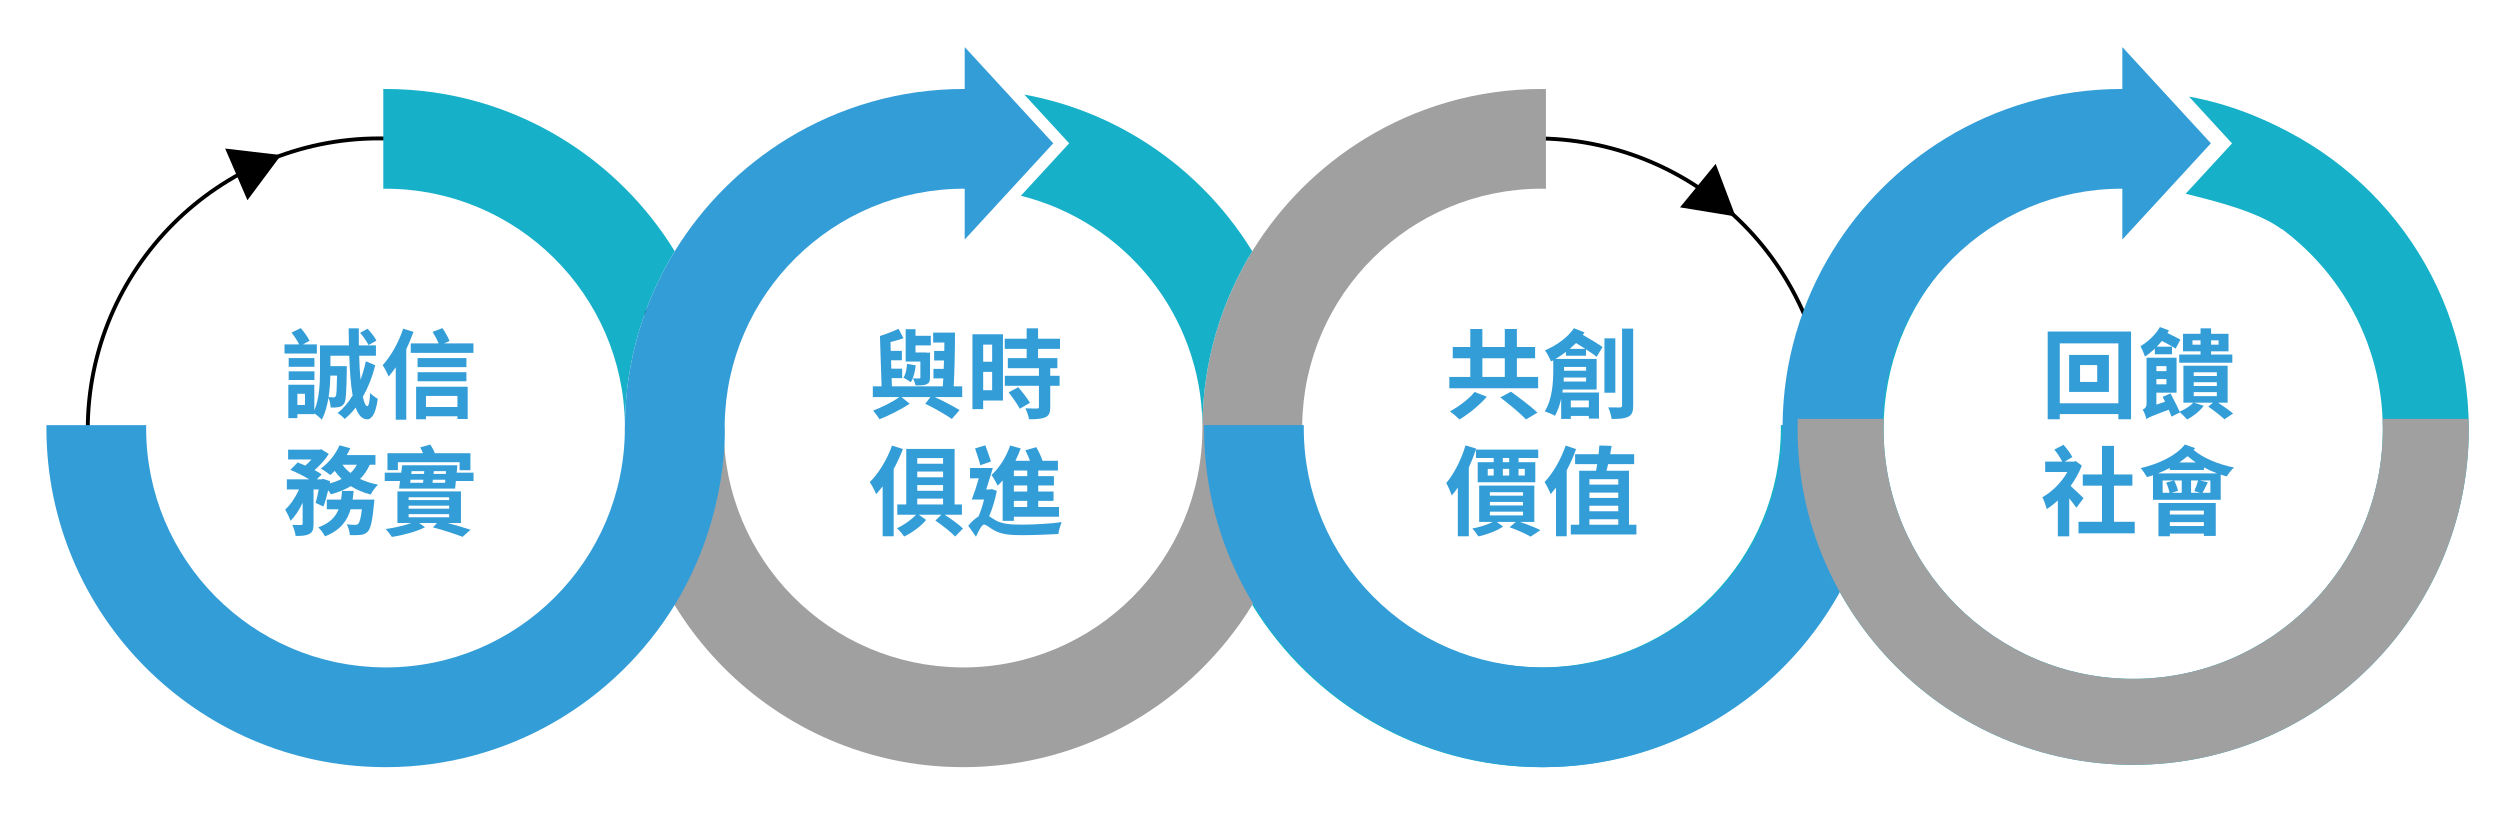
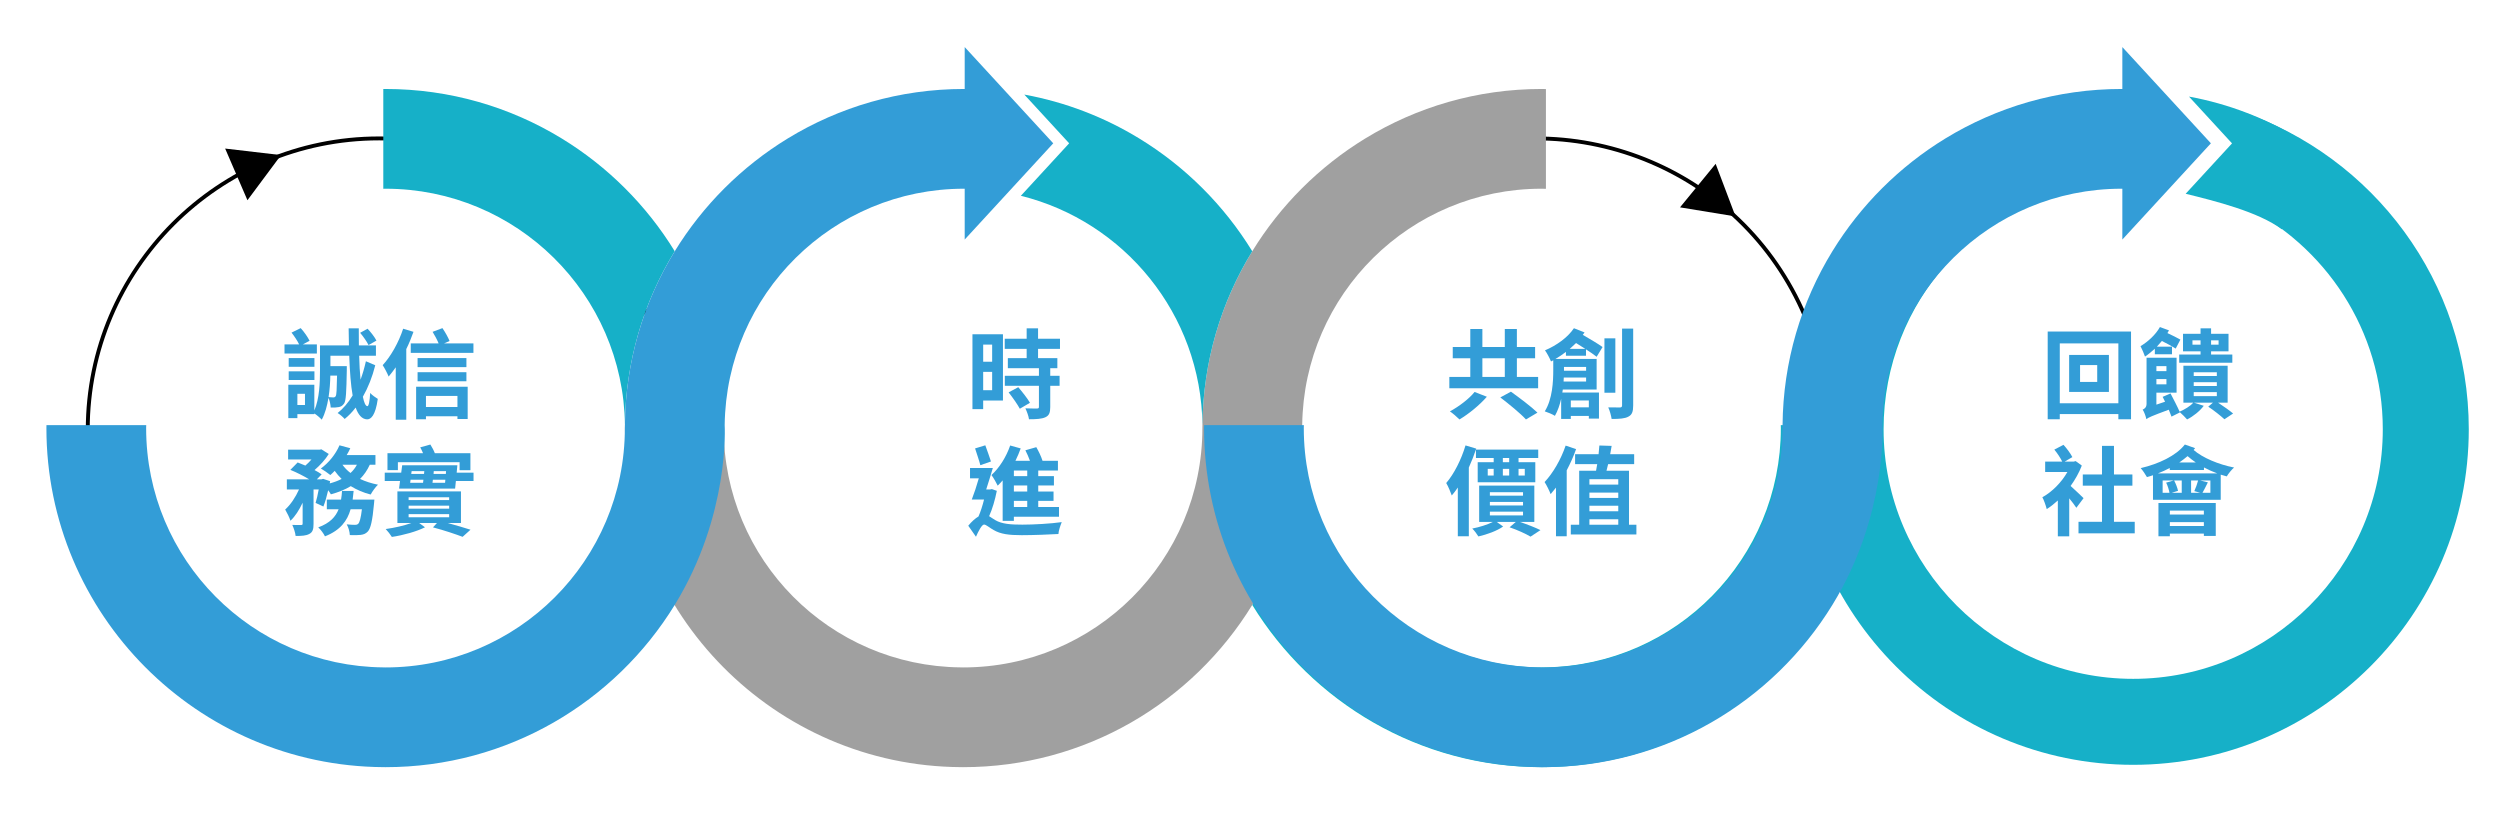
<svg xmlns="http://www.w3.org/2000/svg" xmlns:xlink="http://www.w3.org/1999/xlink" version="1.1" id="Layer_1" x="0px" y="0px" width="640.667px" height="208.667px" viewBox="0 0 640.667 208.667" style="enable-background:new 0 0 640.667 208.667;" xml:space="preserve">
  <g>
    <g>
      <path d="M21.988,110.136c0-41.446,33.72-75.166,75.167-75.166s75.167,33.72,75.167,75.166c0,41.447-33.72,75.165-75.167,75.165    S21.988,151.583,21.988,110.136z M171.322,110.136c0-40.896-33.271-74.166-74.167-74.166S22.988,69.24,22.988,110.136    s33.271,74.165,74.167,74.165S171.322,151.031,171.322,110.136z" />
    </g>
    <g>
      <polygon points="63.41,51.312 72.02,39.745 57.698,38.072   " />
    </g>
  </g>
  <g>
    <g>
      <path d="M359.253,43.372c36.813-19.042,82.255-4.585,101.298,32.229c19.042,36.814,4.585,82.258-32.229,101.3    c-36.813,19.041-82.256,4.582-101.298-32.231C307.981,107.855,322.439,62.414,359.253,43.372z M427.862,176.012    c36.324-18.789,50.59-63.627,31.8-99.951c-18.788-36.323-63.626-50.589-99.95-31.8c-36.323,18.789-50.588,63.626-31.8,99.949    C346.702,180.533,391.539,194.801,427.862,176.012z" />
    </g>
    <g>
      <polygon points="430.532,53.137 444.761,55.47 439.667,41.98   " />
    </g>
  </g>
  <path style="fill:#16B0C8;" d="M160.152,108.943c-0.408-33.525-27.737-60.581-61.36-60.581c-0.19,0-0.377,0.013-0.567,0.015V48.16  V22.814c0.189-0.002,0.378-0.011,0.567-0.011c16.528,0,31.993,4.64,45.161,12.683c11.789,7.2,21.736,17.129,28.959,28.901  C164.935,77.389,160.295,92.638,160.152,108.943L160.152,108.943z" />
  <path style="fill:#A0A0A0;" d="M246.225,196.594c-47.656-0.307-86.084-39.164-86.084-86.891c0-0.254,0.01-0.506,0.012-0.76h25.318  c-0.003,0.254-0.02,0.506-0.02,0.76c0,33.688,27.158,61.02,60.773,61.326c0.19,0.002,0.377,0.014,0.567,0.014  c33.878,0,61.341-27.462,61.341-61.34c0-0.254,0.012-0.506,0.014-0.76c0.142-16.306,4.788-31.555,12.766-44.556  c7.224-11.772,17.172-21.701,28.959-28.901c13.17-8.043,28.633-12.683,45.162-12.683c0.379,0,0.756,0.016,1.135,0.021v25.325v0.241  c-0.379-0.006-0.754-0.028-1.135-0.028c-33.623,0-60.914,27.056-61.322,60.581h-0.032c0.002,0.254,0.013,0.506,0.013,0.76  c0,16.594-4.677,32.113-12.779,45.316c-15.293,24.922-42.796,41.582-74.12,41.582C246.603,196.602,246.414,196.596,246.225,196.594z  " />
  <path style="fill:#16B0C8;" d="M320.912,155.02c8.103-13.203,12.779-28.723,12.779-45.316c0,33.878,27.465,61.34,61.342,61.34  c0.381,0,0.756-0.021,1.135-0.027c33.352-0.609,60.205-27.815,60.205-61.313c0-0.254-0.016-0.506-0.018-0.76h25.564  c0.002,0.254,0.012,0.506,0.012,0.76c0,47.537-38.369,86.273-85.764,86.885c-0.379,0.004-0.756,0.014-1.137,0.014  C363.709,196.602,336.206,179.941,320.912,155.02z" />
  <path style="fill:#339DD7;" d="M98.225,196.594c-47.656-0.307-86.332-39.164-86.332-86.891c0-0.254,0.011-0.506,0.013-0.76h25.565  c-0.003,0.254-0.02,0.506-0.02,0.76c0,33.688,27.158,61.02,60.773,61.326c0.19,0.002,0.377,0.014,0.567,0.014  c33.878,0,61.341-27.462,61.341-61.34c0-0.254,0.012-0.506,0.014-0.76c0.142-16.306,4.788-31.555,12.766-44.556  c7.224-11.772,17.172-21.701,28.959-28.901c13.17-8.043,28.633-12.683,45.162-12.683c0.379,0,0.756,0.016,1.135,0.021v25.325v0.241  c-0.379-0.006-0.754-0.028-1.135-0.028c-33.623,0-60.914,27.056-61.322,60.581c0,0,1.41,22.922-12.799,46.076  c-15.293,24.922-42.796,41.582-74.12,41.582C98.603,196.602,98.414,196.596,98.225,196.594z" />
  <path style="fill:#16B0C8;" d="M291.953,35.486c-8.896-5.434-18.844-9.307-29.456-11.252l11.492,12.49l-12.376,13.45  c26.476,6.572,46.187,30.341,46.533,58.769l0,0c0.142-16.306,4.788-31.555,12.766-44.556  C313.689,52.615,303.742,42.687,291.953,35.486z" />
  <path style="fill:#16B0C8;" d="M584.75,58.751c4.596-4.619,7.541-6.458,13.829-4.127c1.346,0.499,2.707,0.859,4.091,1.144  c1.224,0.089,2.447,0.135,3.673,0.165c1.246-0.852,2.575-1.546,3.972-2.049c-5.94-7.221-13.063-13.436-21.077-18.33  c-8.541-5.217-18.09-8.935-28.275-10.802l11.031,11.99l-11.881,12.911C567.707,51.538,578.641,54.237,584.75,58.751z" />
  <polygon style="fill:#339DD7;" points="247.219,12.061 269.912,36.725 247.219,61.389 " />
  <g>
    <g>
      <path style="fill:#339DD7;" d="M81.204,90.606h-8.293v-2.348h3.747c-0.449-0.949-1.249-2.123-1.948-3.022l2.348-1.149    c0.899,0.975,1.823,2.323,2.273,3.247l-1.724,0.925h3.597V90.606z M96.166,93.604c-0.749,2.998-1.848,5.745-3.172,8.068    c0.299,1.499,0.674,2.373,1.149,2.423c0.35,0,0.6-1.249,0.724-3.396c0.425,0.524,1.524,1.273,1.948,1.523    c-0.599,4.321-1.798,5.271-2.748,5.245c-1.299-0.05-2.248-1.124-2.922-3.022c-0.874,1.149-1.823,2.123-2.823,2.923    c-0.35-0.425-1.174-1.149-1.798-1.523c1.424-1.124,2.723-2.648,3.847-4.496c-0.475-2.648-0.724-6.12-0.874-10.191h-4.821v2.673    h4.196v1.023c-0.1,5.546-0.2,7.894-0.7,8.568c-0.424,0.574-0.749,0.774-1.349,0.898c-0.5,0.101-1.249,0.15-2.073,0.125    c-0.05-0.799-0.25-1.773-0.575-2.497c-0.35,2.048-0.849,4.021-1.723,5.595c-0.375-0.425-1.274-1.199-1.898-1.599v0.175h-4.346    v1.024h-2.323V98.6h6.669v6.595c1.324-3.072,1.449-7.219,1.449-10.217v-6.47h7.418c-0.025-1.398-0.05-2.847-0.075-4.371h2.598    c0,1.499,0,2.948,0.025,4.371h4.372v2.648h-4.296c0.05,2.248,0.175,4.321,0.35,6.145c0.549-1.474,0.999-3.048,1.374-4.721    L96.166,93.604z M80.579,94.004h-6.594v-2.248h6.594V94.004z M73.985,95.152h6.594v2.224h-6.594V95.152z M78.156,100.923h-1.948    v2.872h1.948V100.923z M84.65,96.252c-0.025,1.673-0.15,3.622-0.449,5.52c0.549,0.051,0.974,0.075,1.224,0.075    c0.25,0,0.45-0.075,0.6-0.324c0.225-0.35,0.275-1.624,0.35-5.271H84.65z M94.442,88.434c-0.4-0.85-1.349-2.198-2.148-3.147    l1.898-1.049c0.875,0.924,1.849,2.173,2.273,3.047L94.442,88.434z" />
      <path style="fill:#339DD7;" d="M105.962,85.036c-0.524,1.474-1.124,2.973-1.848,4.421v18.11h-2.698V94.129    c-0.6,0.849-1.224,1.673-1.823,2.373c-0.25-0.675-1.049-2.224-1.524-2.923c2.098-2.273,4.097-5.82,5.246-9.342L105.962,85.036z     M121.325,88.009v2.423h-16.062v-2.423h7.144c-0.375-0.924-1-2.073-1.549-2.973l2.523-0.949c0.699,1.024,1.474,2.398,1.823,3.297    l-1.424,0.625H121.325z M106.637,99.1h13.213v8.268h-2.623v-0.699h-8.068v0.774h-2.522V99.1z M119.526,94.078h-12.514v-2.322    h12.514V94.078z M107.012,95.377h12.514V97.7h-12.514V95.377z M109.16,101.473v2.822h8.068v-2.822H109.16z" />
      <path style="fill:#339DD7;" d="M94.767,119.088c-0.649,1.424-1.474,2.623-2.498,3.647c1.374,0.649,2.922,1.148,4.596,1.474    c-0.649,0.6-1.474,1.773-1.874,2.522c-1.898-0.475-3.597-1.224-5.096-2.147c-1.474,0.898-3.197,1.573-5.096,2.098    c-0.15-0.274-0.399-0.649-0.699-1.049c-0.35,1.549-0.774,3.047-1.224,4.171l-1.998-0.924c0.275-0.924,0.574-2.173,0.799-3.447    h-1.324v8.793c0,1.349-0.2,2.147-1.074,2.598c-0.849,0.475-1.974,0.524-3.522,0.524c-0.075-0.824-0.475-2.023-0.85-2.822    c0.924,0.024,1.924,0.024,2.249,0.024c0.299-0.024,0.399-0.075,0.399-0.374v-5.346c-0.874,1.849-1.923,3.521-3.123,4.621    c-0.25-0.85-0.899-2.073-1.349-2.873c1.374-1.224,2.673-3.172,3.547-5.146H73.51v-2.598h5.72c-1.398-0.85-3.272-1.799-4.821-2.423    l1.874-1.898c0.6,0.225,1.299,0.5,1.973,0.8c0.55-0.475,1.099-1.024,1.574-1.574h-5.995v-2.498h8.068l0.45-0.1l1.898,1.199    c-0.849,1.398-2.248,2.922-3.647,4.121c0.725,0.375,1.349,0.75,1.823,1.1l-1.224,1.273h1.199l0.4-0.125l1.798,0.6l-0.1,0.574    c1.099-0.3,2.148-0.674,3.048-1.148c-0.65-0.625-1.249-1.324-1.774-2.073c-0.375,0.399-0.749,0.749-1.124,1.074    c-0.574-0.475-1.723-1.274-2.423-1.674c1.948-1.398,3.797-3.646,4.771-5.945l2.772,0.75c-0.274,0.6-0.574,1.174-0.924,1.748h7.369    v2.473H94.767z M95.941,128.03c0,0-0.05,0.774-0.1,1.124c-0.399,4.321-0.849,6.245-1.573,7.044    c-0.55,0.575-1.074,0.774-1.824,0.875c-0.625,0.074-1.648,0.1-2.797,0.05c-0.025-0.824-0.35-1.998-0.799-2.748    c0.899,0.1,1.749,0.125,2.148,0.125c0.35,0,0.55-0.05,0.799-0.274c0.35-0.325,0.674-1.399,0.949-3.722h-2.897    c-0.849,2.972-2.623,5.395-6.569,6.943c-0.325-0.699-1.099-1.748-1.724-2.298c2.998-1.099,4.446-2.697,5.221-4.646h-3.022v-2.474    h3.647c0.125-0.724,0.2-1.448,0.25-2.223h2.973c-0.075,0.749-0.15,1.499-0.25,2.223H95.941z M87.748,119.088    c0.549,0.774,1.249,1.499,2.073,2.124c0.674-0.6,1.224-1.324,1.648-2.124H87.748z" />
      <path style="fill:#339DD7;" d="M121.35,121.137v2.123h-4.521l-0.2,1.948h-14.363l0.25-1.948h-3.922v-2.123h4.222l0.25-1.898    h14.138l-0.175,1.898H121.35z M114.705,134.025c2.198,0.6,4.396,1.249,5.87,1.724l-2.023,1.823    c-1.798-0.674-4.721-1.674-7.593-2.423l1.024-1.124h-4.571l1.499,1.1c-2.098,1.073-5.595,2.048-8.493,2.473    c-0.35-0.575-1.049-1.474-1.574-2.023c2.198-0.3,4.771-0.874,6.569-1.549h-3.572v-8.093h16.286v8.093H114.705z M101.966,120.487    h-2.672v-4.347h9.117c-0.2-0.524-0.475-1.049-0.725-1.499l2.598-0.724c0.425,0.674,0.875,1.498,1.149,2.223h9.117v4.347h-2.773    v-2.049h-15.812V120.487z M104.714,128.155h10.391v-0.725h-10.391V128.155z M104.714,130.354h10.391v-0.774h-10.391V130.354z     M104.714,132.552h10.391v-0.8h-10.391V132.552z M105.113,123.734h3.297l0.1-0.8h-3.297L105.113,123.734z M105.488,120.737    l-0.1,0.724h3.272l0.075-0.724H105.488z M114.056,123.734l0.075-0.8h-3.197l-0.1,0.8H114.056z M114.306,120.737h-3.147    l-0.05,0.724h3.147L114.306,120.737z" />
    </g>
  </g>
  <g>
    <g>
-       <path style="fill:#339DD7;" d="M246.58,101.747h-7.044c2.348,1.099,4.846,2.397,6.37,3.347l-1.974,2.273    c-1.599-1.099-4.346-2.697-6.819-3.896l1.324-1.724h-7.418l2.098,1.724c-2.148,1.424-5.271,2.997-7.718,3.972    c-0.375-0.625-1.099-1.599-1.649-2.224c2.198-0.824,5.071-2.248,6.744-3.472h-6.819v-2.748h2.248l-0.425-12.889    c1.574-0.5,3.497-1.249,4.771-1.849l1.274,2.423c-1.049,0.375-2.223,0.675-3.347,0.975l0.075,2.248h2.848v2.423h-2.772    l0.075,2.148h2.773v2.423h-2.698l0.075,2.098h13.039c0.05-0.649,0.075-1.299,0.125-2.023h-2.523v-2.447h2.623    c0.025-0.699,0.05-1.424,0.075-2.148h-2.523v-2.448h2.598c0-0.724,0-1.423,0.025-2.147h-2.873v-2.548h5.595    c0,4.446-0.125,10.017-0.325,13.763h2.173V101.747z M234.665,93.629c-0.175,1.624-0.574,3.272-1.273,4.321    c-0.375-0.324-1.349-0.899-1.874-1.174c0.625-0.925,0.824-2.198,0.924-3.522L234.665,93.629z M235.864,92.654h-3.772v-8.292h2.523    v1.698h3.922v2.448h-3.922v1.823h2.772v0.05h0.949v6.319c0,1.024-0.2,1.449-0.874,1.773c-0.649,0.3-1.624,0.3-2.848,0.3    c-0.1-0.574-0.399-1.299-0.649-1.823c0.649,0.05,1.374,0.05,1.599,0.024c0.225,0,0.3-0.05,0.3-0.274V92.654z" />
      <path style="fill:#339DD7;" d="M257.026,102.646h-5.071v2.198h-2.748V85.661h7.818V102.646z M251.956,88.309v4.396h2.298v-4.396    H251.956z M254.254,99.998v-4.695h-2.298v4.695H254.254z M266.019,89.407v2.373h4.946v2.573h-1.823v1.948h2.398v2.572h-2.398    v5.445c0,1.424-0.275,2.174-1.274,2.623c-0.949,0.425-2.323,0.5-4.171,0.5c-0.1-0.824-0.55-1.999-0.924-2.798    c1.199,0.05,2.573,0.05,2.947,0.05c0.4,0,0.525-0.1,0.525-0.449v-5.371h-8.743v-2.572h8.743v-1.948h-7.968V91.78h4.821v-2.373    h-5.62V86.81h5.62v-2.673h2.922v2.673h5.62v2.598H266.019z M260.948,99.225c1.024,1.198,2.373,2.897,2.997,3.996l-2.598,1.523    c-0.574-1.074-1.848-2.897-2.873-4.196L260.948,99.225z" />
-       <path style="fill:#339DD7;" d="M231.393,115.066c-0.649,1.699-1.474,3.473-2.373,5.146v17.211h-2.823v-12.789    c-0.549,0.724-1.124,1.398-1.673,1.998c-0.275-0.725-1.099-2.348-1.624-3.072c2.248-2.248,4.446-5.795,5.695-9.367    L231.393,115.066z M242.084,131.902c1.624,1.074,3.672,2.498,4.696,3.547l-2.023,2.048c-1.024-1.148-3.322-2.897-5.046-4.096    l1.549-1.499h-5.795l1.874,1.349c-1.474,1.749-3.647,3.272-5.645,4.246c-0.4-0.624-1.199-1.573-1.824-2.123    c1.774-0.824,3.672-2.173,4.896-3.472h-4.821v-2.623h2.298v-14.237h12.39v14.237h1.874v2.623H242.084z M235.065,117.39v1.449    h6.619v-1.449H235.065z M241.684,120.837h-6.619v1.474h6.619V120.837z M235.065,124.309v1.474h6.619v-1.474H235.065z     M235.065,129.279h6.619v-1.498h-6.619V129.279z" />
      <path style="fill:#339DD7;" d="M255.453,125.782c-0.45,2.273-1.124,4.621-1.973,6.495c0.399,0.249,0.874,0.599,1.549,0.999    c1.698,1.023,4.046,1.174,6.969,1.174c2.873,0,7.344-0.25,10.091-0.649c-0.325,0.799-0.824,2.248-0.849,3.047    c-2.073,0.125-6.47,0.3-9.392,0.3c-3.322,0-5.42-0.274-7.219-1.323c-1.049-0.575-1.923-1.399-2.448-1.399    c-0.575,0-1.449,1.699-2.073,3.123l-1.974-2.823c0.85-1.049,1.774-1.873,2.623-2.373c0.549-1.249,1.049-2.822,1.424-4.346h-3.147    c0.575-1.474,1.249-3.473,1.798-5.421h-2.248v-2.647h5.845c-0.524,1.749-1.124,3.747-1.699,5.495h0.999l0.45-0.1L255.453,125.782z     M251.231,119.213c-0.275-1.124-0.924-2.947-1.349-4.296l2.623-0.8c0.475,1.35,1.099,3.022,1.449,4.146L251.231,119.213z     M256.952,123.109c-0.425,0.5-0.85,0.925-1.274,1.35c-0.275-0.6-1.099-2.073-1.599-2.723c1.998-1.799,3.796-4.646,4.796-7.569    l2.697,0.75c-0.375,1.074-0.849,2.123-1.349,3.172h3.722c-0.325-0.899-0.749-1.873-1.174-2.697l2.798-0.8    c0.624,1.074,1.273,2.448,1.599,3.497h3.946v2.498h-5.045v1.424h4.021v2.398h-4.021v1.548h3.921v2.398h-3.921v1.573h5.32v2.498    h-11.565v1.049h-2.873V123.109z M263.246,120.587h-3.422v1.424h3.422V120.587z M263.246,124.409h-3.422v1.548h3.422V124.409z     M263.246,128.355h-3.422v1.573h3.422V128.355z" />
    </g>
  </g>
  <g>
    <g>
      <path style="fill:#339DD7;" d="M394.172,96.602v2.897h-22.756v-2.897h5.371v-4.796h-4.496v-2.873h4.496v-4.621h3.097v4.621h5.745    v-4.621h3.097v4.621h4.671v2.873h-4.671v4.796H394.172z M381.033,101.672c-1.873,2.148-4.621,4.396-7.019,5.82    c-0.649-0.649-1.749-1.599-2.448-2.073c2.348-1.249,4.996-3.297,6.32-4.971L381.033,101.672z M379.884,96.602h5.745v-4.796h-5.745    V96.602z M387.203,100.373c2.123,1.523,5.221,3.847,6.794,5.37l-2.947,1.749c-1.374-1.523-4.346-3.946-6.569-5.646    L387.203,100.373z" />
      <path style="fill:#339DD7;" d="M401.296,91.156v-0.975c-0.875,0.649-1.749,1.274-2.673,1.799h10.541v7.843h-8.667    c-0.05,0.25-0.075,0.525-0.125,0.774h9.392v6.67h-2.598v-0.675h-4.621v0.774h-2.473v-5.171c-0.35,1.574-0.874,3.098-1.599,4.371    c-0.574-0.374-1.874-0.924-2.598-1.148c1.973-3.173,2.173-7.644,2.173-10.566V92.33l-0.574,0.3    c-0.275-0.699-1.049-2.198-1.549-2.848c2.897-1.224,5.82-3.272,7.419-5.67l2.723,1.074c-0.15,0.225-0.3,0.424-0.45,0.624    c1.848,1.074,3.921,2.298,5.071,3.122l-1.524,2.498c-0.674-0.55-1.648-1.199-2.723-1.898v1.624H401.296z M406.466,97.775v-1.024    h-5.72c0,0.325-0.025,0.675-0.05,1.024H406.466z M400.796,94.028v0.824v0.15h5.67v-0.975H400.796z M406.267,89.407    c-0.799-0.499-1.624-1.023-2.373-1.498c-0.524,0.499-1.074,1.023-1.624,1.498H406.267z M402.545,102.621v1.773h4.621v-1.773    H402.545z M413.96,100.647h-2.797V86.71h2.797V100.647z M418.531,84.212v19.684c0,1.599-0.3,2.397-1.224,2.872    c-0.874,0.5-2.298,0.6-4.296,0.6c-0.125-0.824-0.475-2.148-0.874-2.973c1.274,0.025,2.573,0.025,2.972,0.025    c0.4,0,0.575-0.125,0.575-0.55V84.212H418.531z" />
      <path style="fill:#339DD7;" d="M378.31,114.967c-0.524,1.599-1.174,3.247-1.898,4.846v17.61h-2.822v-12.489    c-0.5,0.749-1.024,1.448-1.549,2.048c-0.225-0.699-0.949-2.423-1.424-3.197c1.999-2.323,3.847-5.97,4.946-9.642L378.31,114.967z     M389.5,133.751c1.923,0.649,4.021,1.474,5.271,2.098l-2.548,1.674c-1.199-0.725-3.322-1.698-5.37-2.397l1.599-1.374h-4.896    l1.648,1.174c-1.624,1.148-4.146,2.048-6.344,2.548c-0.35-0.6-1.024-1.499-1.574-2.023c1.848-0.35,3.896-0.999,5.295-1.698h-3.522    v-9.317h14.138v9.317H389.5z M389.151,117.364v1.074h4.296v5.146h-14.762v-5.146h4.096v-1.074h-4.546v-2.147h15.961v2.147H389.151    z M381.258,121.861h1.523v-1.699h-1.523V121.861z M381.807,127.031h8.493v-0.899h-8.493V127.031z M381.807,129.529h8.493v-0.899    h-8.493V129.529z M381.807,132.077h8.493v-0.949h-8.493V132.077z M386.753,117.364h-1.624v1.074h1.624V117.364z M385.129,121.861    h1.624v-1.699h-1.624V121.861z M389.151,120.162v1.699h1.599v-1.699H389.151z" />
      <path style="fill:#339DD7;" d="M403.894,115.092c-0.625,1.823-1.474,3.672-2.398,5.445v16.886h-2.748v-12.465    c-0.45,0.575-0.924,1.149-1.374,1.674c-0.25-0.725-1.049-2.348-1.548-3.098c2.148-2.272,4.196-5.795,5.395-9.342L403.894,115.092z     M419.355,134.476v2.497h-16.811v-2.497h2.148v-13.839h4.321c0.1-0.524,0.2-1.099,0.3-1.698h-5.67v-2.548h6.02    c0.075-0.8,0.15-1.523,0.2-2.224l3.147,0.101c-0.1,0.699-0.25,1.398-0.375,2.123h6.145v2.548h-6.669    c-0.149,0.624-0.274,1.174-0.424,1.698h5.77v13.839H419.355z M407.315,122.811v1.373h7.394v-1.373H407.315z M414.709,126.232    h-7.394v1.374h7.394V126.232z M407.315,129.604v1.424h7.394v-1.424H407.315z M407.315,134.476h7.394v-1.399h-7.394V134.476z" />
    </g>
  </g>
  <g>
    <g>
      <path style="fill:#339DD7;" d="M546.113,84.961v22.481h-3.246v-1.324h-15.013v1.324h-3.098V84.961H546.113z M542.867,103.346    V88.009h-15.013v15.337H542.867z M540.443,90.956v9.492h-10.191v-9.492H540.443z M537.446,93.554h-4.396v4.321h4.396V93.554z" />
      <path style="fill:#339DD7;" d="M552.213,89.357c-0.824,0.749-1.648,1.449-2.522,2.023c-0.176-0.574-0.8-2.023-1.149-2.673    c1.898-1.124,3.896-2.947,4.971-4.896l2.323,0.849c-0.125,0.25-0.275,0.45-0.4,0.7c1.174,0.549,2.573,1.224,3.322,1.673    l-1.199,2.299c-0.799-0.525-2.272-1.324-3.547-1.949c-0.398,0.475-0.824,0.975-1.273,1.449h3.871v1.948h-4.396V89.357z     M568.424,103.195c1.424,0.949,2.948,1.999,3.847,2.773l-2.223,1.474c-0.949-0.875-2.697-2.273-4.146-3.223l1.199-1.024h-4.846    l2.497,0.8c-1.024,1.374-2.723,2.723-4.271,3.497c-0.426-0.5-1.324-1.399-1.898-1.898l0.049,0.1l-2.147,1.074    c-0.175-0.499-0.425-1.099-0.7-1.773c-4.445,1.648-5.22,1.998-5.744,2.423c-0.125-0.674-0.55-1.873-0.949-2.448    c0.475-0.199,0.999-0.574,0.999-1.498v-11.79h7.693v8.942h-5.171v3.072l2.223-0.749c-0.199-0.45-0.424-0.85-0.624-1.249    l2.023-0.874c0.774,1.498,1.798,3.446,2.323,4.671c1.324-0.575,2.697-1.374,3.496-2.299h-2.521v-9.467h11.34v9.467H568.424z     M552.613,93.829v1.273h2.572v-1.273H552.613z M555.185,98.5v-1.349h-2.572V98.5H555.185z M563.928,90.032h-4.496v-4.496h4.496    v-1.399h2.698v1.399h4.471v4.496h-4.471v0.824h5.445v2.098h-13.613v-2.098h5.47V90.032z M563.928,88.333v-1.124h-2.073v1.124    H563.928z M562.179,96.352h5.92v-0.949h-5.92V96.352z M562.179,98.925h5.92V97.95h-5.92V98.925z M562.179,101.522h5.92v-1.024    h-5.92V101.522z M566.626,87.209v1.124h1.923v-1.124H566.626z" />
      <path style="fill:#339DD7;" d="M532.1,130.129c-0.424-0.649-1.124-1.574-1.823-2.423v9.741h-2.922v-9.191    c-0.949,0.849-1.874,1.623-2.848,2.197c-0.2-0.824-0.774-2.473-1.124-3.022c2.498-1.373,4.921-3.821,6.419-6.469h-5.695v-2.673    h4.372c-0.45-0.925-1.249-2.148-2.023-3.072l2.348-1.225c0.874,0.949,1.823,2.248,2.273,3.147l-1.973,1.149h2.323l0.5-0.125    l1.574,1.149c-0.699,1.823-1.724,3.621-2.873,5.22c1.024,0.899,2.823,2.648,3.322,3.123L532.1,130.129z M547.062,133.726v2.947    H532.65v-2.947h6.02v-9.267h-4.92v-2.873h4.92v-7.318h3.072v7.318h4.721v2.873h-4.721v9.267H547.062z" />
      <path style="fill:#339DD7;" d="M562.529,114.842c-0.124,0.15-0.249,0.325-0.374,0.475c2.298,1.998,6.395,3.722,10.366,4.496    c-0.625,0.524-1.474,1.574-1.873,2.273c-0.5-0.125-1.024-0.3-1.549-0.45v6.445h-17.36v-6.295c-0.524,0.175-1.05,0.35-1.549,0.475    c-0.3-0.55-1.099-1.749-1.599-2.298c4.596-1.074,9.043-3.147,11.315-6.045L562.529,114.842z M568.2,121.312    c-1.174-0.425-2.298-0.949-3.397-1.523v0.649h-8.768v-0.5c-0.974,0.5-1.973,0.975-3.021,1.374H568.2z M553.138,128.905h14.688    v8.442h-3.049v-0.6h-8.717v0.675h-2.922V128.905z M555.96,126.282c-0.125-0.774-0.45-1.799-0.85-2.598l1.924-0.55h-2.823v3.147    H555.96z M556.06,130.854v0.999h8.717v-0.999H556.06z M564.777,134.8v-0.999h-8.717v0.999H564.777z M559.107,123.135h-1.947    c0.449,0.85,0.849,1.924,0.998,2.647l-1.598,0.5h2.547V123.135z M562.705,118.514c-0.75-0.524-1.475-1.074-2.099-1.624    c-0.649,0.55-1.374,1.1-2.123,1.624H562.705z M561.505,123.135v3.147h2.323l-1.499-0.425c0.35-0.749,0.75-1.898,0.975-2.723    H561.505z M566.451,123.135h-2.598l1.949,0.475c-0.5,0.999-0.975,1.974-1.375,2.673h2.023V123.135z" />
    </g>
  </g>
  <path style="fill:#16B0C8;" d="M574.148,28.528c0.155,0.945,0.258,1.906,0.258,2.889c0.29,4.605,0.976,9.168,1.5,13.75  c0.27,2.356-0.352,4.911-1.438,7.26c21.378,10.362,36.164,32.266,36.164,57.574c0,35.27-28.694,63.965-63.964,63.965  c-35.271,0-63.965-28.695-63.965-63.965c0-32.82,24.854-59.917,56.726-63.524c-0.06-0.431-0.116-0.865-0.167-1.31  c-0.417-3.652-0.93-7.293-1.271-10.951c-0.146-0.915-0.229-1.848-0.229-2.799c-0.157-2.486,0.313-4.871,1.252-7.052  c-43.847,3.89-78.347,40.796-78.347,85.636c0,47.421,38.579,86,86.001,86c47.421,0,86-38.579,86-86  C632.667,72.188,608.128,40.022,574.148,28.528z" />
  <path style="fill:#339DD7;" d="M394.891,196.594c-47.656-0.307-86.332-39.164-86.332-86.891c0-0.254,0.011-0.506,0.013-0.76h25.565  c-0.003,0.254-0.02,0.506-0.02,0.76c0,33.688,27.158,61.02,60.773,61.326c0.19,0.002,0.377,0.014,0.567,0.014  c33.878,0,61.341-27.462,61.341-61.34c0-0.254,0.012-0.506,0.014-0.76c0.142-16.306,4.788-31.555,12.766-44.556  c7.224-11.772,17.172-21.701,28.959-28.901c13.17-8.043,28.633-12.683,45.162-12.683c0.379,0,0.756,0.016,1.135,0.021v25.325v0.241  c-0.379-0.006-0.754-0.028-1.135-0.028c-33.623,0-60.914,27.056-61.322,60.581c0,0,1.41,22.922-12.799,46.076  c-15.293,24.922-42.796,41.582-74.12,41.582C395.269,196.602,395.081,196.596,394.891,196.594z" />
  <polygon style="fill:#339DD7;" points="543.885,12.061 566.579,36.725 543.885,61.389 " />
  <g>
    <defs>
      <path id="SVGID_1_" d="M574.148,28.528c0.155,0.945,0.258,1.906,0.258,2.889c0.29,4.605,0.976,9.168,1.5,13.75    c0.27,2.356-0.352,4.911-1.438,7.26c21.378,10.362,36.164,32.266,36.164,57.574c0,35.27-28.694,63.965-63.964,63.965    c-35.271,0-63.965-28.695-63.965-63.965c0-32.82,24.854-59.917,56.726-63.524c-0.06-0.431-0.116-0.865-0.167-1.31    c-0.417-3.652-0.93-7.293-1.271-10.951c-0.146-0.915-0.229-1.848-0.229-2.799c-0.157-2.486,0.313-4.871,1.252-7.052    c-43.847,3.89-78.347,40.796-78.347,85.636c0,47.421,38.579,86,86.001,86c47.421,0,86-38.579,86-86    C632.667,72.188,608.128,40.022,574.148,28.528z" />
    </defs>
    <clipPath id="SVGID_2_">
      <use xlink:href="#SVGID_1_" style="overflow:visible;" />
    </clipPath>
-     <rect x="312.333" y="107.334" style="clip-path:url(#SVGID_2_);fill:#A0A0A0;" width="346" height="99.334" />
  </g>
</svg>